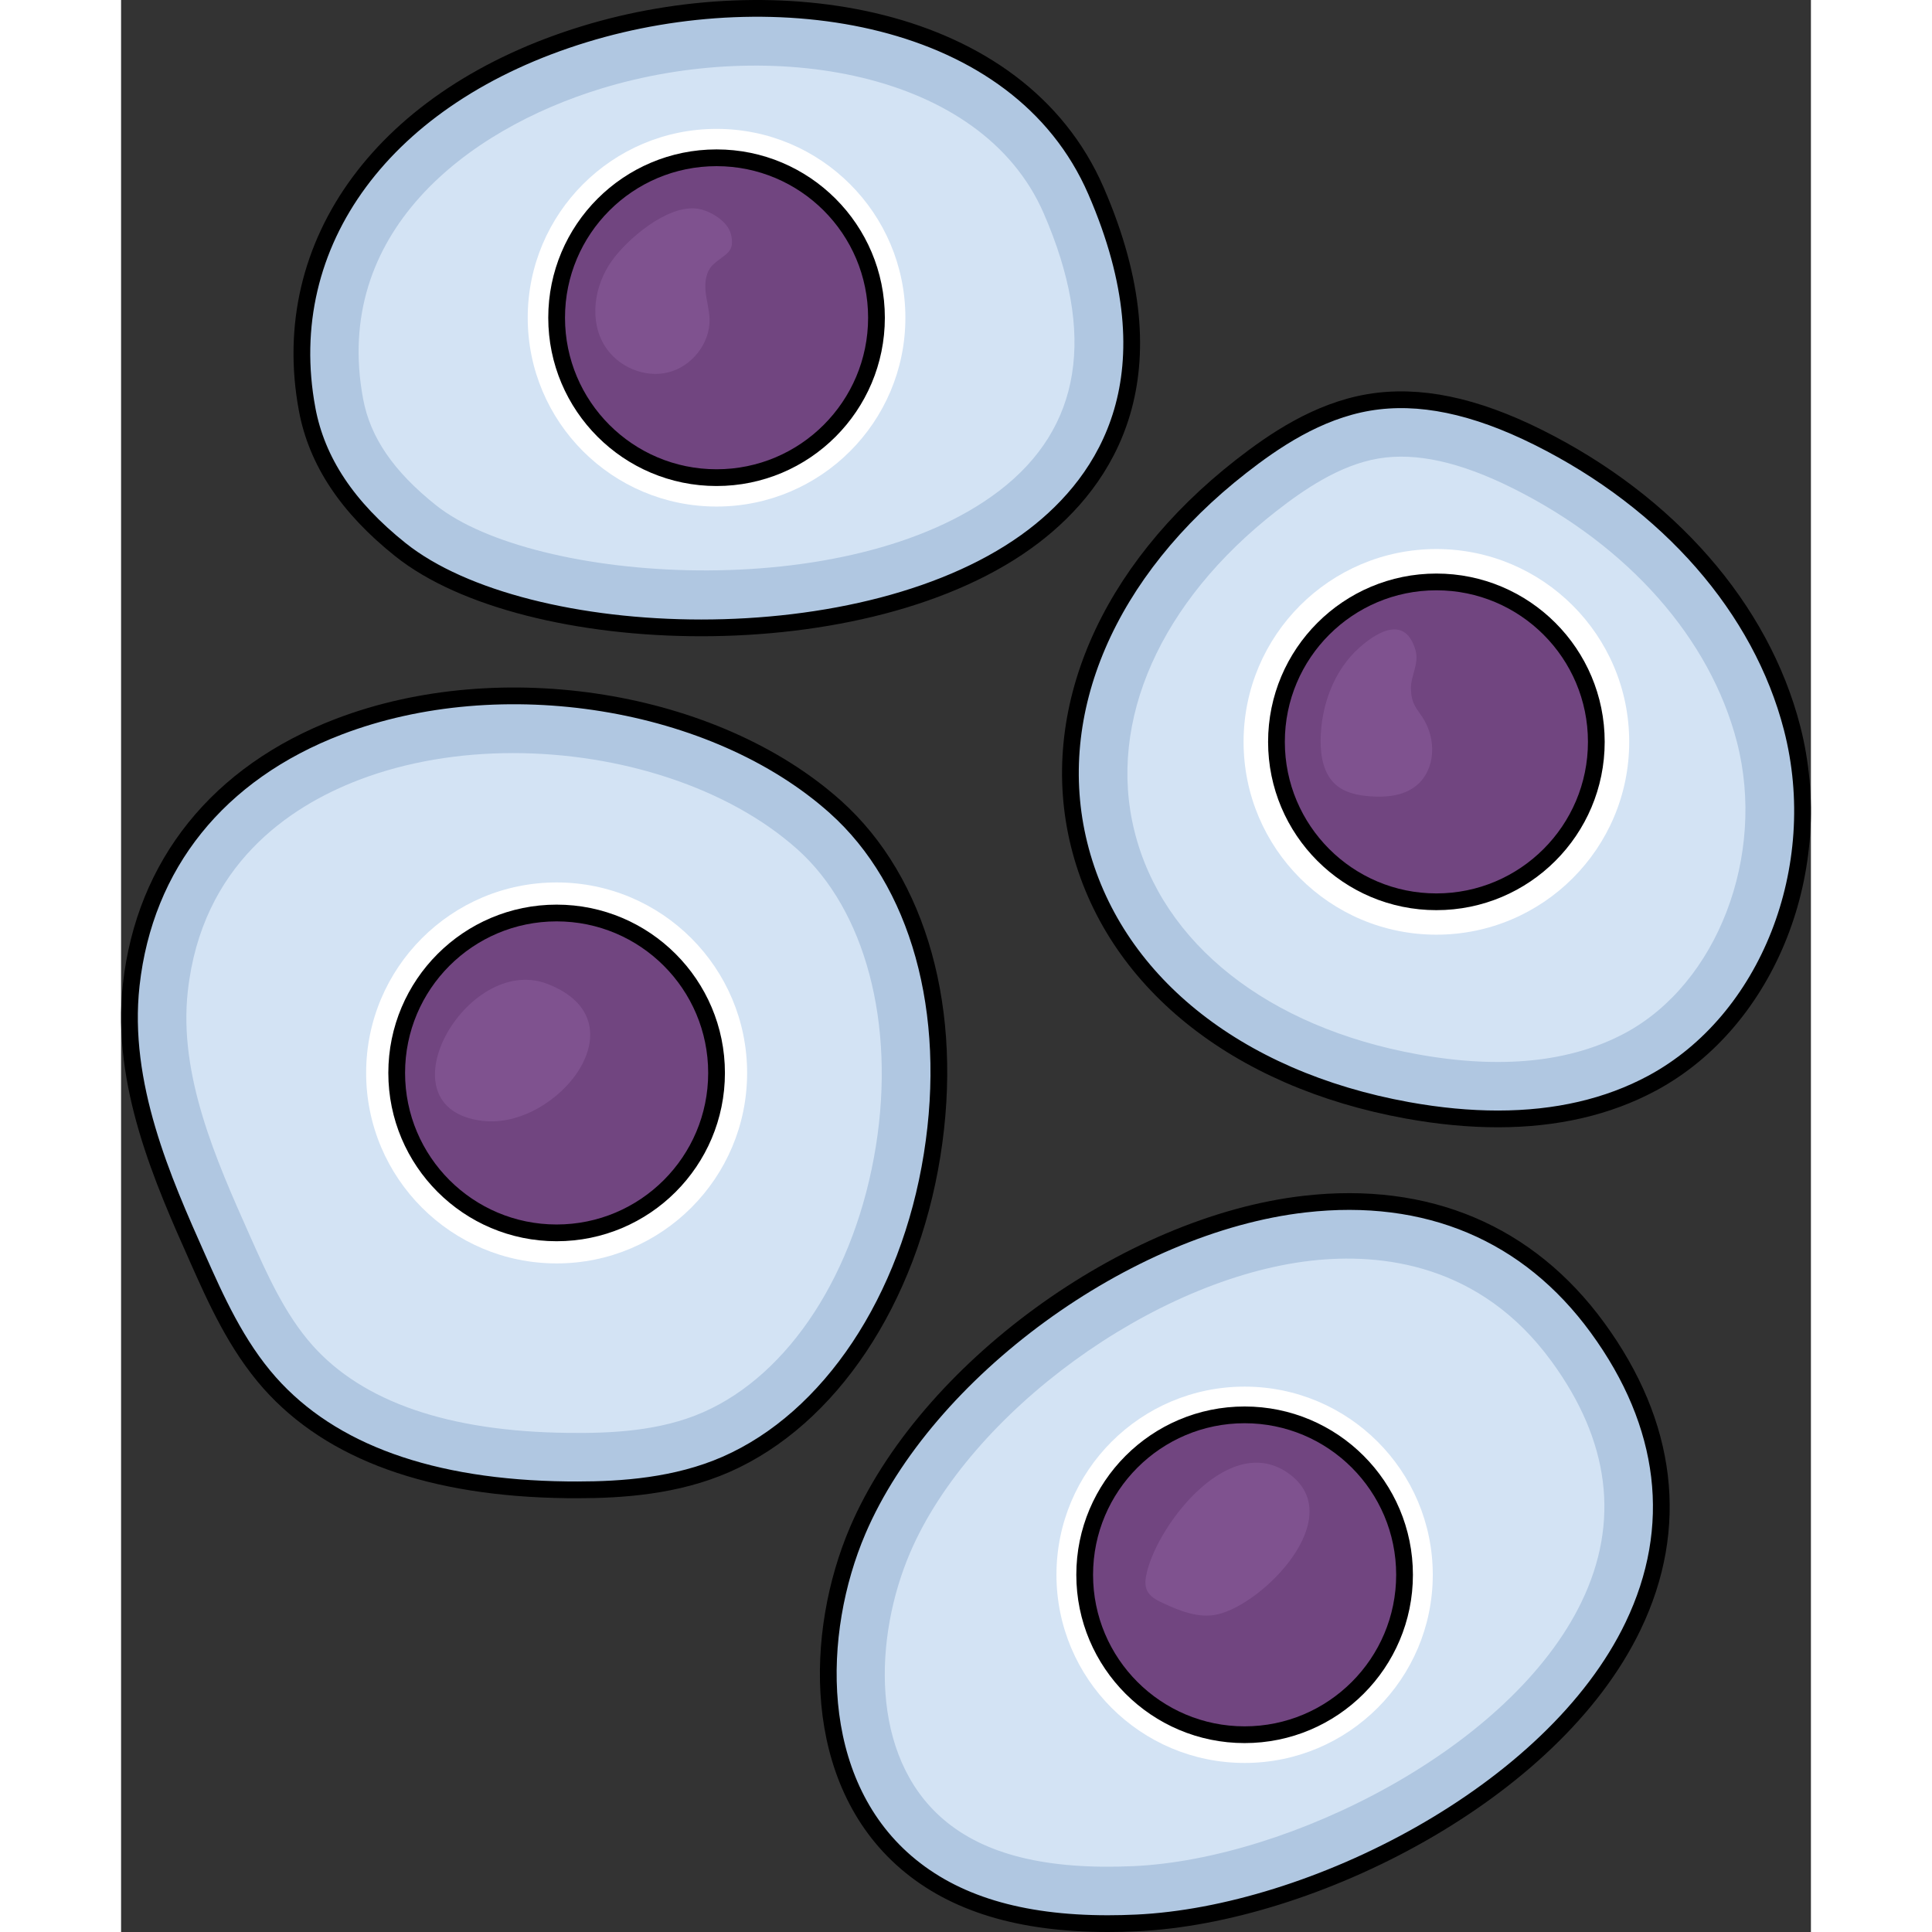
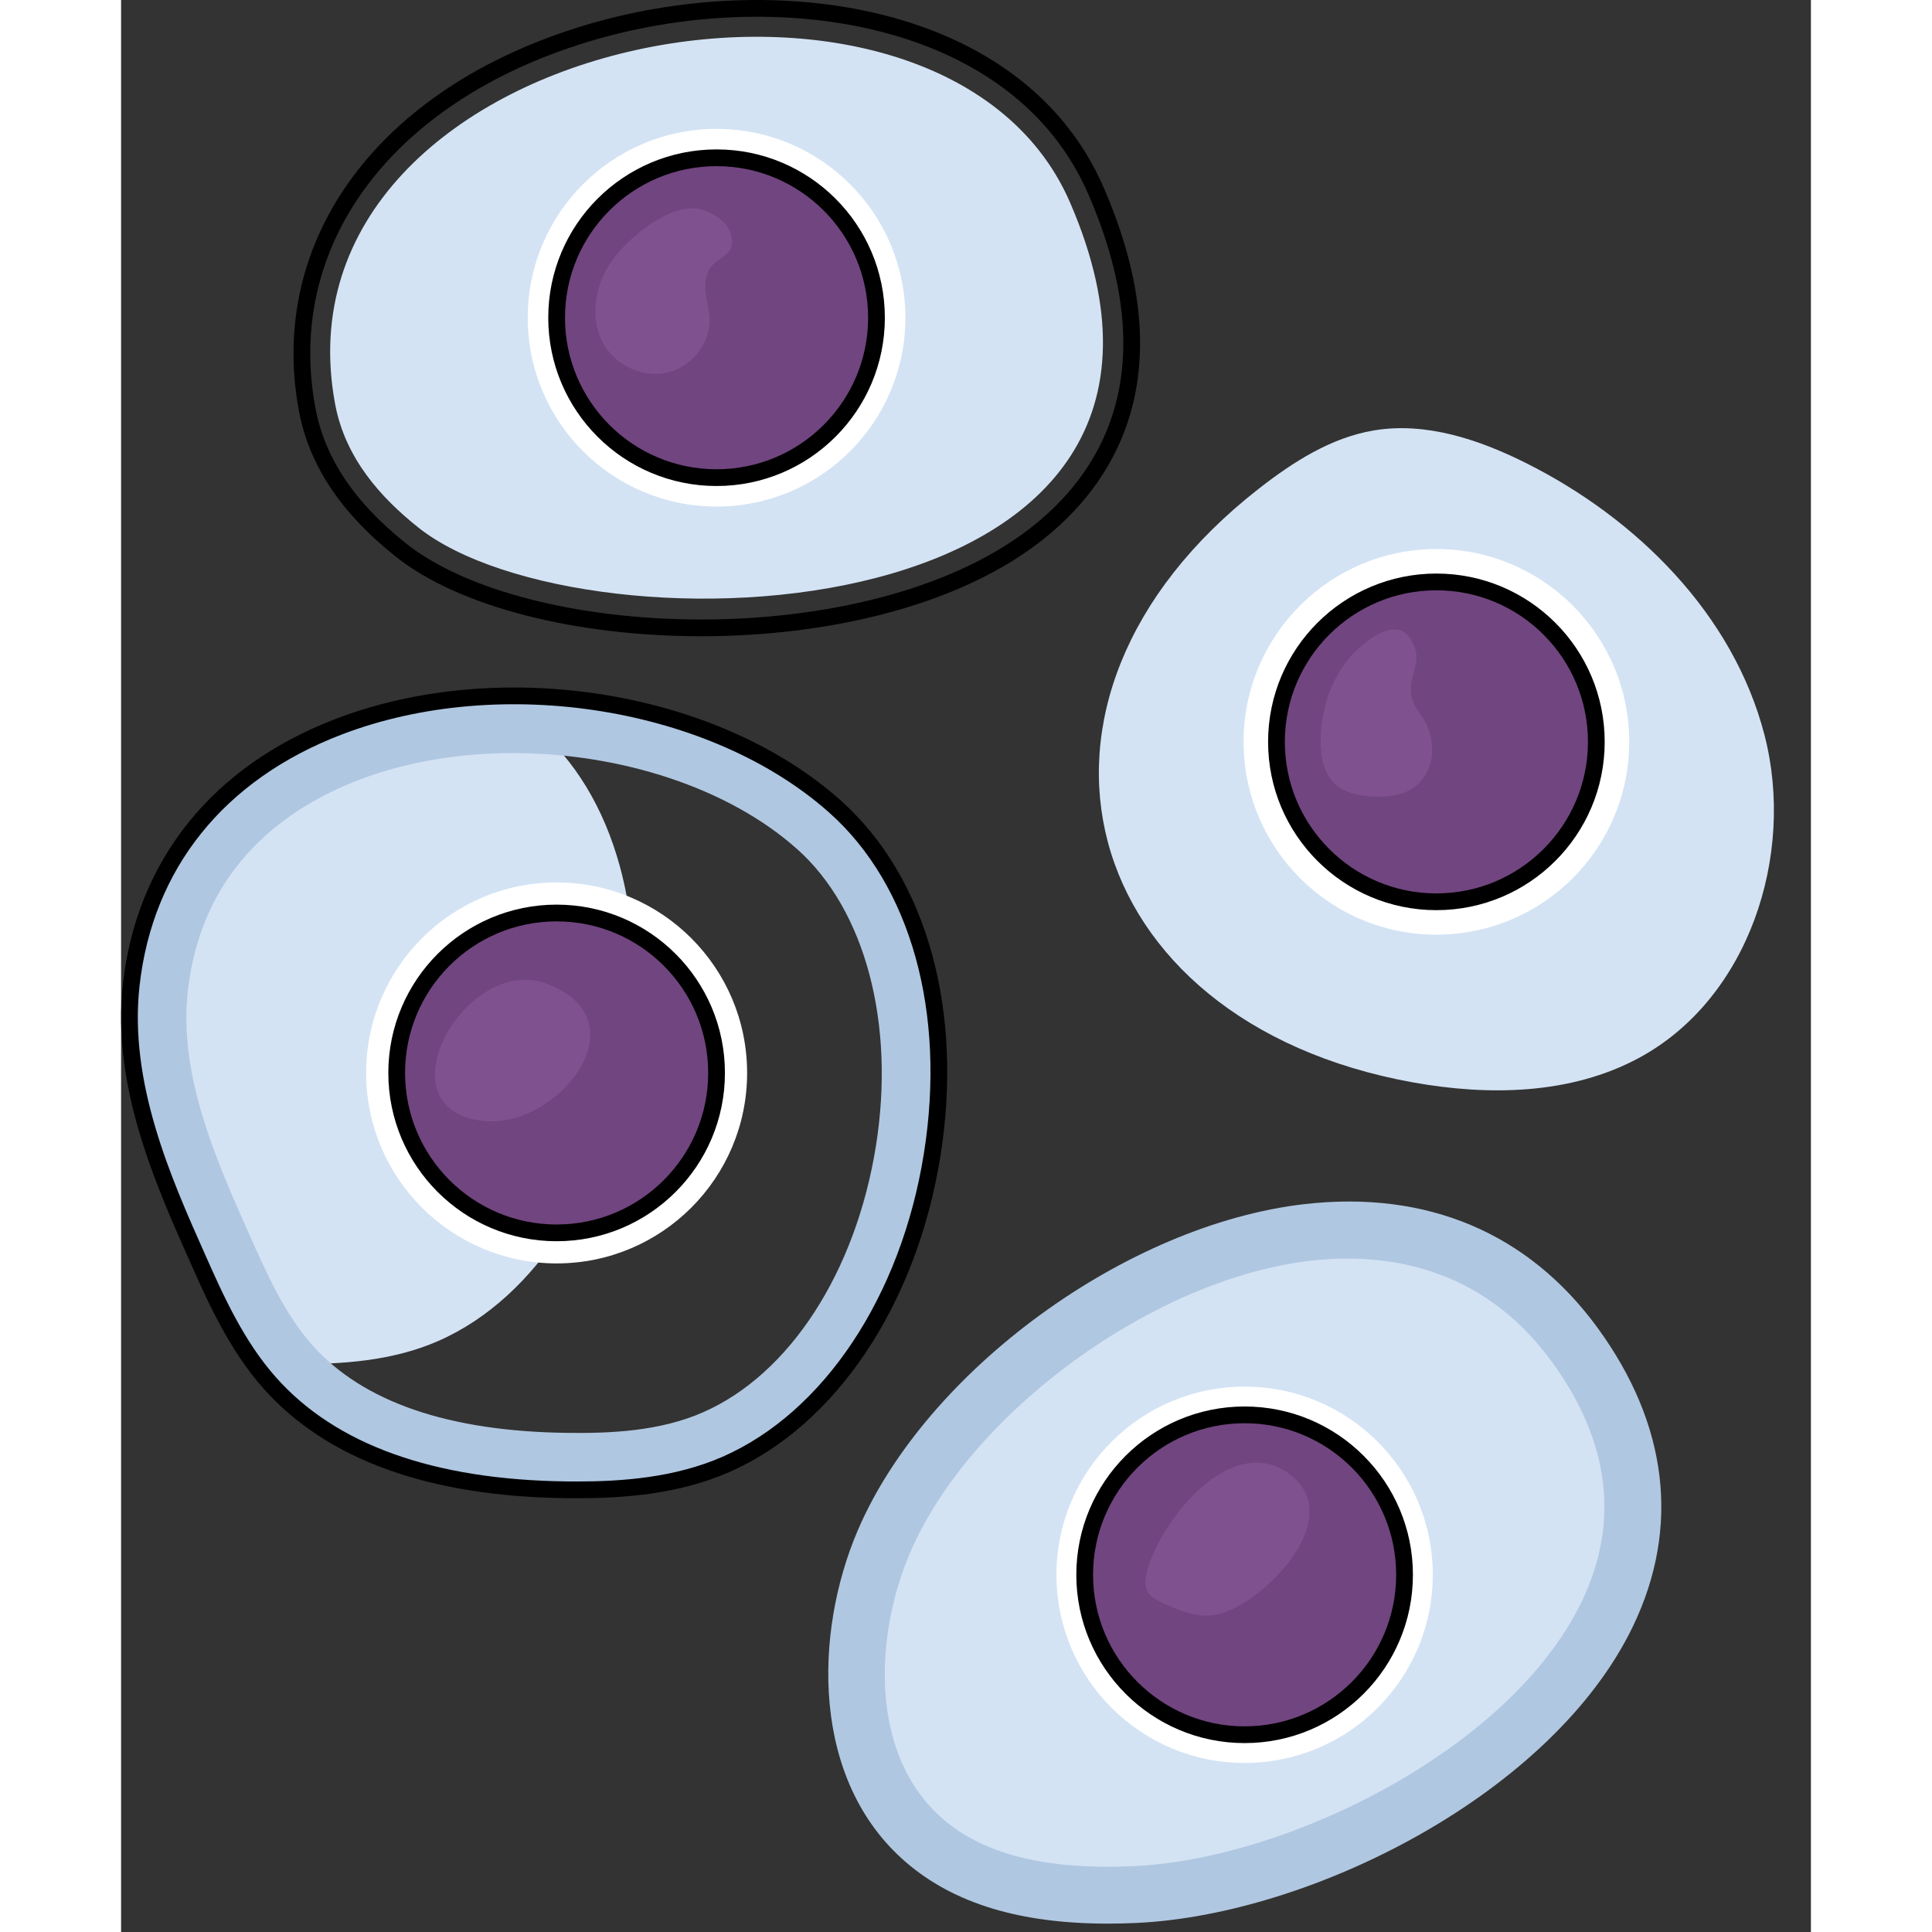
<svg xmlns="http://www.w3.org/2000/svg" version="1.1" id="Camada_1" width="800px" height="800px" viewBox="0 0 100.918 115.38" enable-background="new 0 0 100.918 115.38" xml:space="preserve">
  <rect x="0" y="0" width="100.918" height="115.38" fill="#333333" stroke="none" />
  <g>
-     <path fill="#D3E3F4" d="M2.295,59.007C1.702,64.341,3.935,69.538,6.117,74.44c1.102,2.475,2.231,4.992,4.03,7.018   c3.989,4.492,10.492,5.743,16.5,5.813c2.989,0.035,6.054-0.172,8.791-1.372c12.046-5.281,15.975-27.602,6.085-36.445   C30.282,39.403,4.306,40.921,2.295,59.007z" />
+     <path fill="#D3E3F4" d="M2.295,59.007C1.702,64.341,3.935,69.538,6.117,74.44c1.102,2.475,2.231,4.992,4.03,7.018   c2.989,0.035,6.054-0.172,8.791-1.372c12.046-5.281,15.975-27.602,6.085-36.445   C30.282,39.403,4.306,40.921,2.295,59.007z" />
    <g>
      <path fill="#B0C7E1" d="M27.257,88.975c-0.215,0-0.424-0.001-0.63-0.003c-8.1-0.094-14.073-2.242-17.751-6.384    c-1.993-2.245-3.225-5.013-4.311-7.456C2.507,70.511-0.054,64.76,0.606,58.82l0,0C1.406,51.626,5.808,46.148,13,43.398    c9.703-3.712,22.454-1.653,29.657,4.789c4.984,4.456,7.145,12.225,5.78,20.78c-1.384,8.681-6.104,15.766-12.315,18.489    C33.159,88.755,29.896,88.975,27.257,88.975z M23.408,44.975c-3.197,0-6.365,0.516-9.194,1.598    c-4.205,1.608-9.394,5.104-10.229,12.623l0,0C3.426,64.219,5.681,69.282,7.67,73.749c1.035,2.326,2.105,4.731,3.748,6.581    c3.015,3.396,8.146,5.16,15.249,5.242c2.554,0.033,5.498-0.092,8.088-1.229c5.163-2.263,9.12-8.36,10.325-15.911    c1.164-7.297-0.633-14.083-4.69-17.71C36.25,47.02,29.772,44.975,23.408,44.975z" />
    </g>
    <path fill="#D3E3F4" d="M45.556,92.066c-2.533,5.917-2.445,13.673,2.436,17.868c3.361,2.889,8.144,3.413,12.572,3.208   c14.552-0.674,38.771-15.675,26.237-32.845C75.514,64.836,51.33,78.577,45.556,92.066z" />
    <g>
      <path fill="#B0C7E1" d="M58.929,114.88c-5.238,0-9.189-1.203-12.045-3.657c-5.714-4.911-5.504-13.72-2.89-19.826l0,0    c4.083-9.539,16.061-18.281,26.7-19.488c7.302-0.832,13.348,1.725,17.48,7.385c4.211,5.769,4.947,11.925,2.128,17.804    c-4.799,10.014-19.211,17.257-29.659,17.741C60.057,114.867,59.486,114.88,58.929,114.88z M47.118,92.734L47.118,92.734    c-2.141,5.003-2.435,12.116,1.981,15.911c2.472,2.125,6.199,3.038,11.386,2.8c9.273-0.429,22.54-7.03,26.751-15.814    c2.276-4.748,1.668-9.57-1.809-14.33c-4.256-5.833-10.151-6.485-14.35-6.013C61.683,76.353,50.712,84.343,47.118,92.734z" />
    </g>
    <path fill="#D3E3F4" d="M77.136,64.638c4.54,0.82,9.438,0.735,13.5-1.452c6.548-3.524,9.37-12.086,7.511-19.285   c-1.859-7.2-7.614-12.936-14.267-16.259c-2.814-1.405-5.972-2.457-9.074-1.935c-2.555,0.43-4.818,1.884-6.861,3.478   C51.726,41.838,57.068,61.012,77.136,64.638z" />
    <g>
-       <path fill="#B0C7E1" d="M82.22,66.822c-1.702,0-3.498-0.169-5.386-0.51l0,0c-10.293-1.86-17.628-7.8-19.623-15.89    c-1.945-7.886,1.677-16.326,9.689-22.577c1.927-1.503,4.533-3.293,7.623-3.814c2.977-0.499,6.294,0.183,10.115,2.091    c7.787,3.887,13.31,10.214,15.154,17.355c2.16,8.365-1.43,17.481-8.35,21.207C88.795,66.108,85.708,66.822,82.22,66.822z     M77.438,62.965c4.98,0.901,9.148,0.469,12.393-1.276c5.492-2.955,8.421-10.581,6.671-17.363    c-1.598-6.188-6.476-11.716-13.381-15.164c-3.157-1.576-5.79-2.157-8.034-1.779c-2.337,0.394-4.485,1.886-6.095,3.142    c-6.925,5.402-10.096,12.536-8.48,19.083C62.176,56.358,68.505,61.352,77.438,62.965L77.438,62.965z" />
-     </g>
+       </g>
    <path fill="#D3E3F4" d="M12.782,24.129c0.611,3.28,2.775,5.624,4.962,7.369c9.898,7.903,50.195,6.568,38.922-19.421   C48.912-5.795,8.655,1.986,12.782,24.129z" />
    <g>
-       <path fill="#B0C7E1" d="M34.643,37.497c-7.256,0-14.212-1.678-17.959-4.67c-3.169-2.531-4.992-5.274-5.573-8.386V24.44    C9.254,14.477,15.758,5.683,27.682,2.037c11.334-3.468,25.89-1.362,30.542,9.365c4.783,11.025,0.617,17.294-3.718,20.613    C49.567,35.792,41.953,37.497,34.643,37.497z M14.453,23.817c0.43,2.307,1.813,4.327,4.351,6.354    c5.846,4.665,24.669,6.003,33.636-0.857c4.907-3.755,5.804-9.326,2.666-16.56C51.378,4.161,38.741,2.209,28.677,5.288    C20.592,7.76,12.61,13.927,14.453,23.817L14.453,23.817z" />
-     </g>
+       </g>
    <g>
      <path fill="none" stroke="#000000" stroke-miterlimit="10" d="M27.257,88.975c-0.215,0-0.424-0.001-0.63-0.003    c-8.1-0.094-14.073-2.242-17.751-6.384c-1.993-2.245-3.225-5.013-4.311-7.456C2.507,70.511-0.054,64.76,0.606,58.82l0,0    C1.406,51.626,5.808,46.148,13,43.398c9.703-3.712,22.454-1.653,29.657,4.789c4.984,4.456,7.145,12.225,5.78,20.78    c-1.384,8.681-6.104,15.766-12.315,18.489C33.159,88.755,29.896,88.975,27.257,88.975z" />
    </g>
    <g>
-       <path fill="none" stroke="#000000" stroke-miterlimit="10" d="M58.929,114.88c-5.238,0-9.189-1.203-12.045-3.657    c-5.714-4.911-5.504-13.72-2.89-19.826l0,0c4.083-9.539,16.061-18.281,26.7-19.488c7.302-0.832,13.348,1.725,17.48,7.385    c4.211,5.769,4.947,11.925,2.128,17.804c-4.799,10.014-19.211,17.257-29.659,17.741C60.057,114.867,59.486,114.88,58.929,114.88z" />
-     </g>
+       </g>
    <g>
-       <path fill="none" stroke="#000000" stroke-miterlimit="10" d="M82.22,66.822c-1.702,0-3.498-0.169-5.386-0.51l0,0    c-10.293-1.86-17.628-7.8-19.623-15.89c-1.945-7.886,1.677-16.326,9.689-22.577c1.927-1.503,4.533-3.293,7.623-3.814    c2.977-0.499,6.294,0.183,10.115,2.091c7.787,3.887,13.31,10.214,15.154,17.355c2.16,8.365-1.43,17.481-8.35,21.207    C88.795,66.108,85.708,66.822,82.22,66.822z" />
-     </g>
+       </g>
    <g>
      <path fill="none" stroke="#000000" stroke-miterlimit="10" d="M34.643,37.497c-7.256,0-14.212-1.678-17.959-4.67    c-3.169-2.531-4.992-5.274-5.573-8.386V24.44C9.254,14.477,15.758,5.683,27.682,2.037c11.334-3.468,25.89-1.362,30.542,9.365    c4.783,11.025,0.617,17.294-3.718,20.613C49.567,35.792,41.953,37.497,34.643,37.497z" />
    </g>
    <circle fill="#FFFFFF" cx="35.562" cy="18.974" r="11.277" />
    <circle fill="#714580" cx="35.562" cy="18.974" r="9.551" />
    <circle fill="#FFFFFF" cx="26.011" cy="64.076" r="11.376" />
    <circle fill="#714580" cx="26.011" cy="64.076" r="9.551" />
    <circle fill="#FFFFFF" cx="67.098" cy="94.047" r="11.237" />
    <circle fill="#714580" cx="67.098" cy="94.047" r="9.551" />
    <circle fill="#FFFFFF" cx="78.551" cy="44.304" r="11.515" />
    <circle fill="#714580" cx="78.551" cy="44.304" r="9.551" />
    <circle fill="none" stroke="#000000" stroke-miterlimit="10" cx="35.562" cy="18.974" r="9.551" />
    <circle fill="none" stroke="#000000" stroke-miterlimit="10" cx="26.011" cy="64.076" r="9.551" />
    <circle fill="none" stroke="#000000" stroke-miterlimit="10" cx="67.098" cy="94.047" r="9.551" />
    <circle fill="none" stroke="#000000" stroke-miterlimit="10" cx="78.551" cy="44.304" r="9.551" />
    <path fill="#7F528F" d="M21.591,66.94c4.432,0.526,9.648-5.955,3.865-8.182C20.631,56.901,15.349,66.199,21.591,66.94z" />
    <path fill="#7F528F" d="M29.298,15.591c-1.04,1.465-1.362,3.543-0.412,5.068c0.771,1.237,2.357,1.927,3.774,1.583   c1.416-0.343,2.525-1.733,2.483-3.19c-0.016-0.566-0.188-1.116-0.24-1.68c-0.052-0.563,0.043-1.188,0.457-1.573   c0.701-0.652,1.322-0.687,1.066-1.792c-0.189-0.818-1.302-1.463-2.056-1.551C32.59,12.252,30.231,14.277,29.298,15.591z" />
    <path fill="#7F528F" d="M71.638,44.218c-0.007,0.958,0.179,2.001,0.895,2.637c0.562,0.499,1.348,0.654,2.098,0.704   c0.785,0.052,1.604,0.003,2.3-0.363c1.383-0.727,1.652-2.44,1.1-3.768c-0.422-1.013-0.98-1.11-1-2.311   c-0.013-0.784,0.515-1.475,0.263-2.319c-0.573-1.918-2.082-1.232-3.315-0.146C72.414,40.032,71.654,42.163,71.638,44.218z" />
    <path fill="#7F528F" d="M61.272,93.851c-0.096,0.386-0.166,0.812,0.015,1.166c0.178,0.35,0.556,0.543,0.912,0.71   c1.029,0.481,2.164,0.937,3.272,0.687c2.743-0.618,7.807-5.767,4.32-8.371C66.274,85.419,62.007,90.912,61.272,93.851z" />
  </g>
</svg>